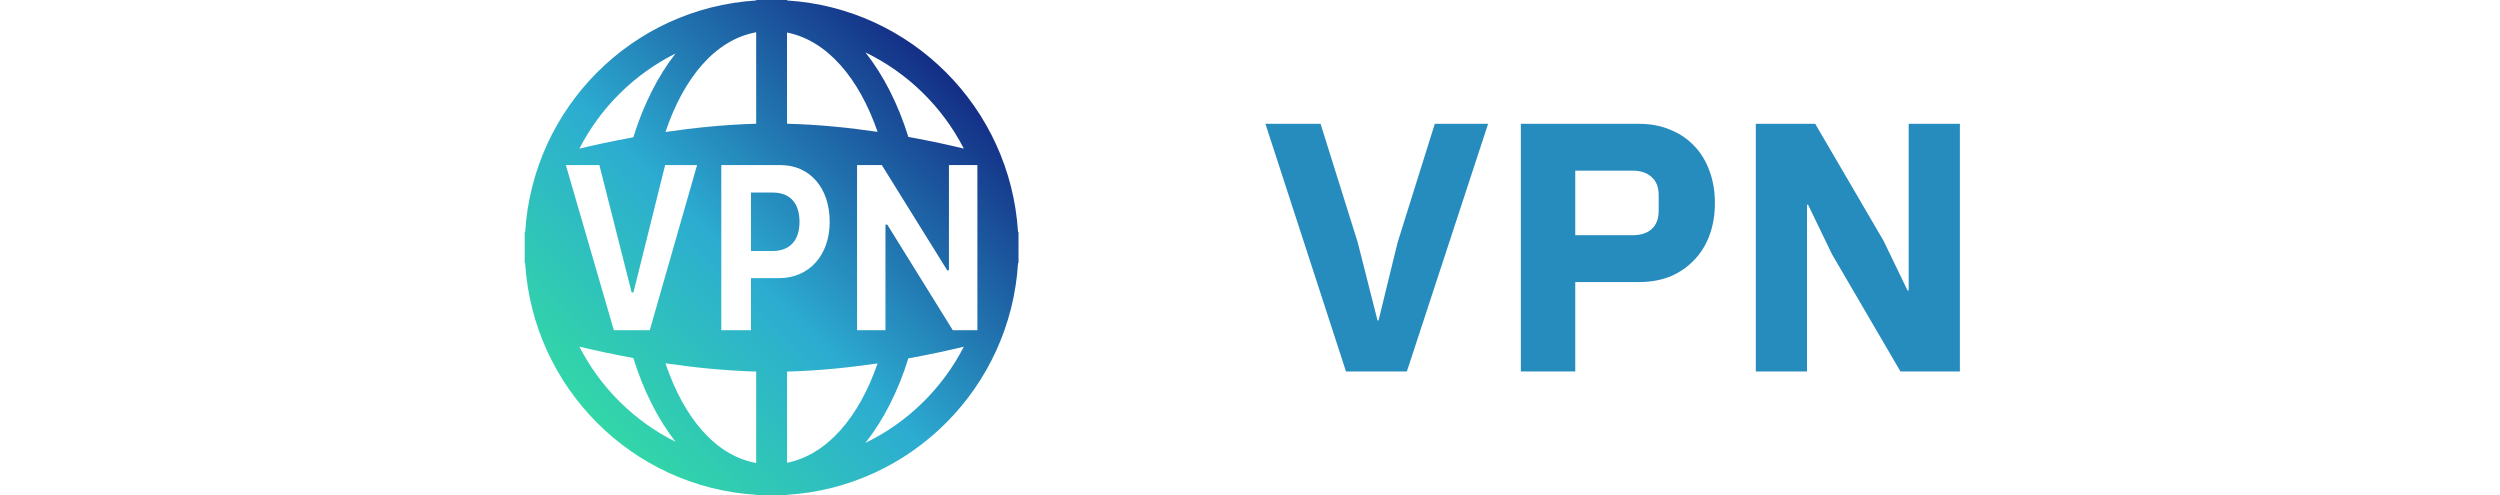
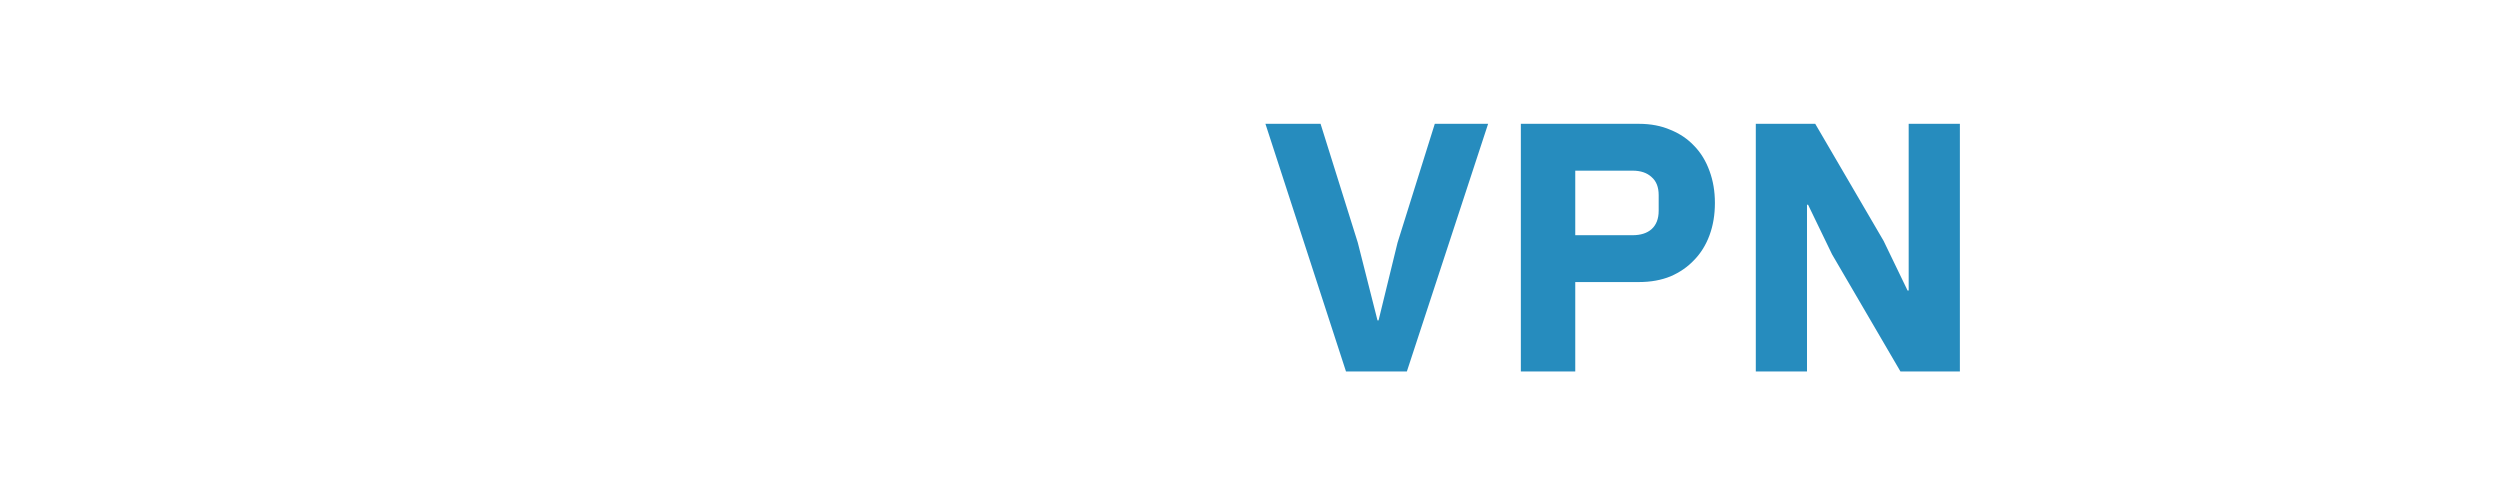
<svg xmlns="http://www.w3.org/2000/svg" width="106" height="21" viewBox="0 0 106 21" fill="none">
-   <path fill-rule="evenodd" clip-rule="evenodd" d="M43.185 10.5V11.156H43.165C42.841 16.433 38.631 20.654 33.37 20.98V21H32.716H32.687H32.062V20.98C26.801 20.654 22.592 16.433 22.267 11.156H22.247V10.5V9.844H22.267C22.592 4.567 26.801 0.346 32.062 0.02V0H32.687H32.716H33.37V0.02C38.631 0.346 42.841 4.567 43.165 9.844H43.185V10.5ZM37.21 15.409C36.425 17.684 35.075 19.282 33.37 19.621V15.755C34.707 15.72 36.025 15.583 37.21 15.409ZM37.21 5.591C36.025 5.417 34.707 5.28 33.37 5.246V1.379C35.075 1.718 36.425 3.316 37.21 5.591ZM32.062 5.246V1.368C30.334 1.681 28.99 3.292 28.216 5.596C29.404 5.421 30.724 5.283 32.062 5.246ZM28.216 15.404C29.404 15.579 30.724 15.717 32.062 15.754V19.632C30.334 19.319 28.99 17.708 28.216 15.404ZM24.566 14.698C25.139 14.836 25.928 15.011 26.854 15.18C27.283 16.566 27.896 17.777 28.642 18.731C26.892 17.858 25.459 16.44 24.566 14.698ZM38.514 15.195C39.468 15.023 40.279 14.842 40.866 14.7C39.956 16.473 38.487 17.91 36.693 18.779C37.453 17.821 38.078 16.598 38.514 15.195ZM40.866 6.3C40.279 6.158 39.468 5.977 38.514 5.805C38.078 4.402 37.453 3.179 36.693 2.221C38.487 3.09 39.956 4.527 40.866 6.3ZM28.642 2.269C27.896 3.223 27.283 4.434 26.854 5.82C25.928 5.989 25.139 6.164 24.566 6.302C25.459 4.56 26.892 3.142 28.642 2.269ZM27.55 14L29.556 7H28.201L26.858 12.399H26.782L25.414 7H23.992L26.027 14H27.55ZM31.842 14V11.793H33.031C34.299 11.793 35.179 10.832 35.179 9.406C35.179 7.96 34.333 7 33.094 7H30.583V14H31.842ZM31.842 10.643H32.756C33.477 10.643 33.899 10.207 33.899 9.411C33.899 8.596 33.486 8.164 32.76 8.164H31.842V10.643ZM37.544 14V9.523H37.62L40.398 14H41.441V7H40.235V11.458H40.16L37.39 7H36.339V14H37.544Z" fill="url(#paint0_linear_539_1297)" />
  <path fill-rule="evenodd" clip-rule="evenodd" d="M53.654 5.25L57.07 15.75H59.651L63.096 5.25H60.835L59.256 10.289L58.451 13.584H58.406L57.571 10.289L55.992 5.25H53.654ZM64.484 15.75V5.25H69.493C69.989 5.25 70.435 5.335 70.829 5.506C71.224 5.666 71.558 5.892 71.831 6.183C72.115 6.473 72.332 6.829 72.484 7.251C72.636 7.662 72.712 8.113 72.712 8.605C72.712 9.106 72.636 9.562 72.484 9.973C72.332 10.385 72.115 10.736 71.831 11.026C71.558 11.317 71.224 11.548 70.829 11.718C70.435 11.879 69.989 11.959 69.493 11.959H66.791V15.75H64.484ZM66.791 9.973H69.22C69.564 9.973 69.832 9.888 70.025 9.718C70.227 9.537 70.328 9.276 70.328 8.935V8.274C70.328 7.933 70.227 7.677 70.025 7.506C69.832 7.326 69.564 7.236 69.22 7.236H66.791V9.973ZM77.68 10.786L76.662 8.68H76.617V15.75H74.446V5.25H76.966L79.865 10.214L80.882 12.32H80.928V5.25H83.099V15.75H80.579L77.68 10.786Z" fill="#268CBE" />
  <defs>
    <linearGradient id="paint0_linear_539_1297" x1="32.716" y1="31.5" x2="53.716" y2="10.562" gradientUnits="userSpaceOnUse">
      <stop stop-color="#35EB93" />
      <stop offset="0.451" stop-color="#2CACD1" />
      <stop offset="1" stop-color="#0B006A" />
    </linearGradient>
  </defs>
</svg>